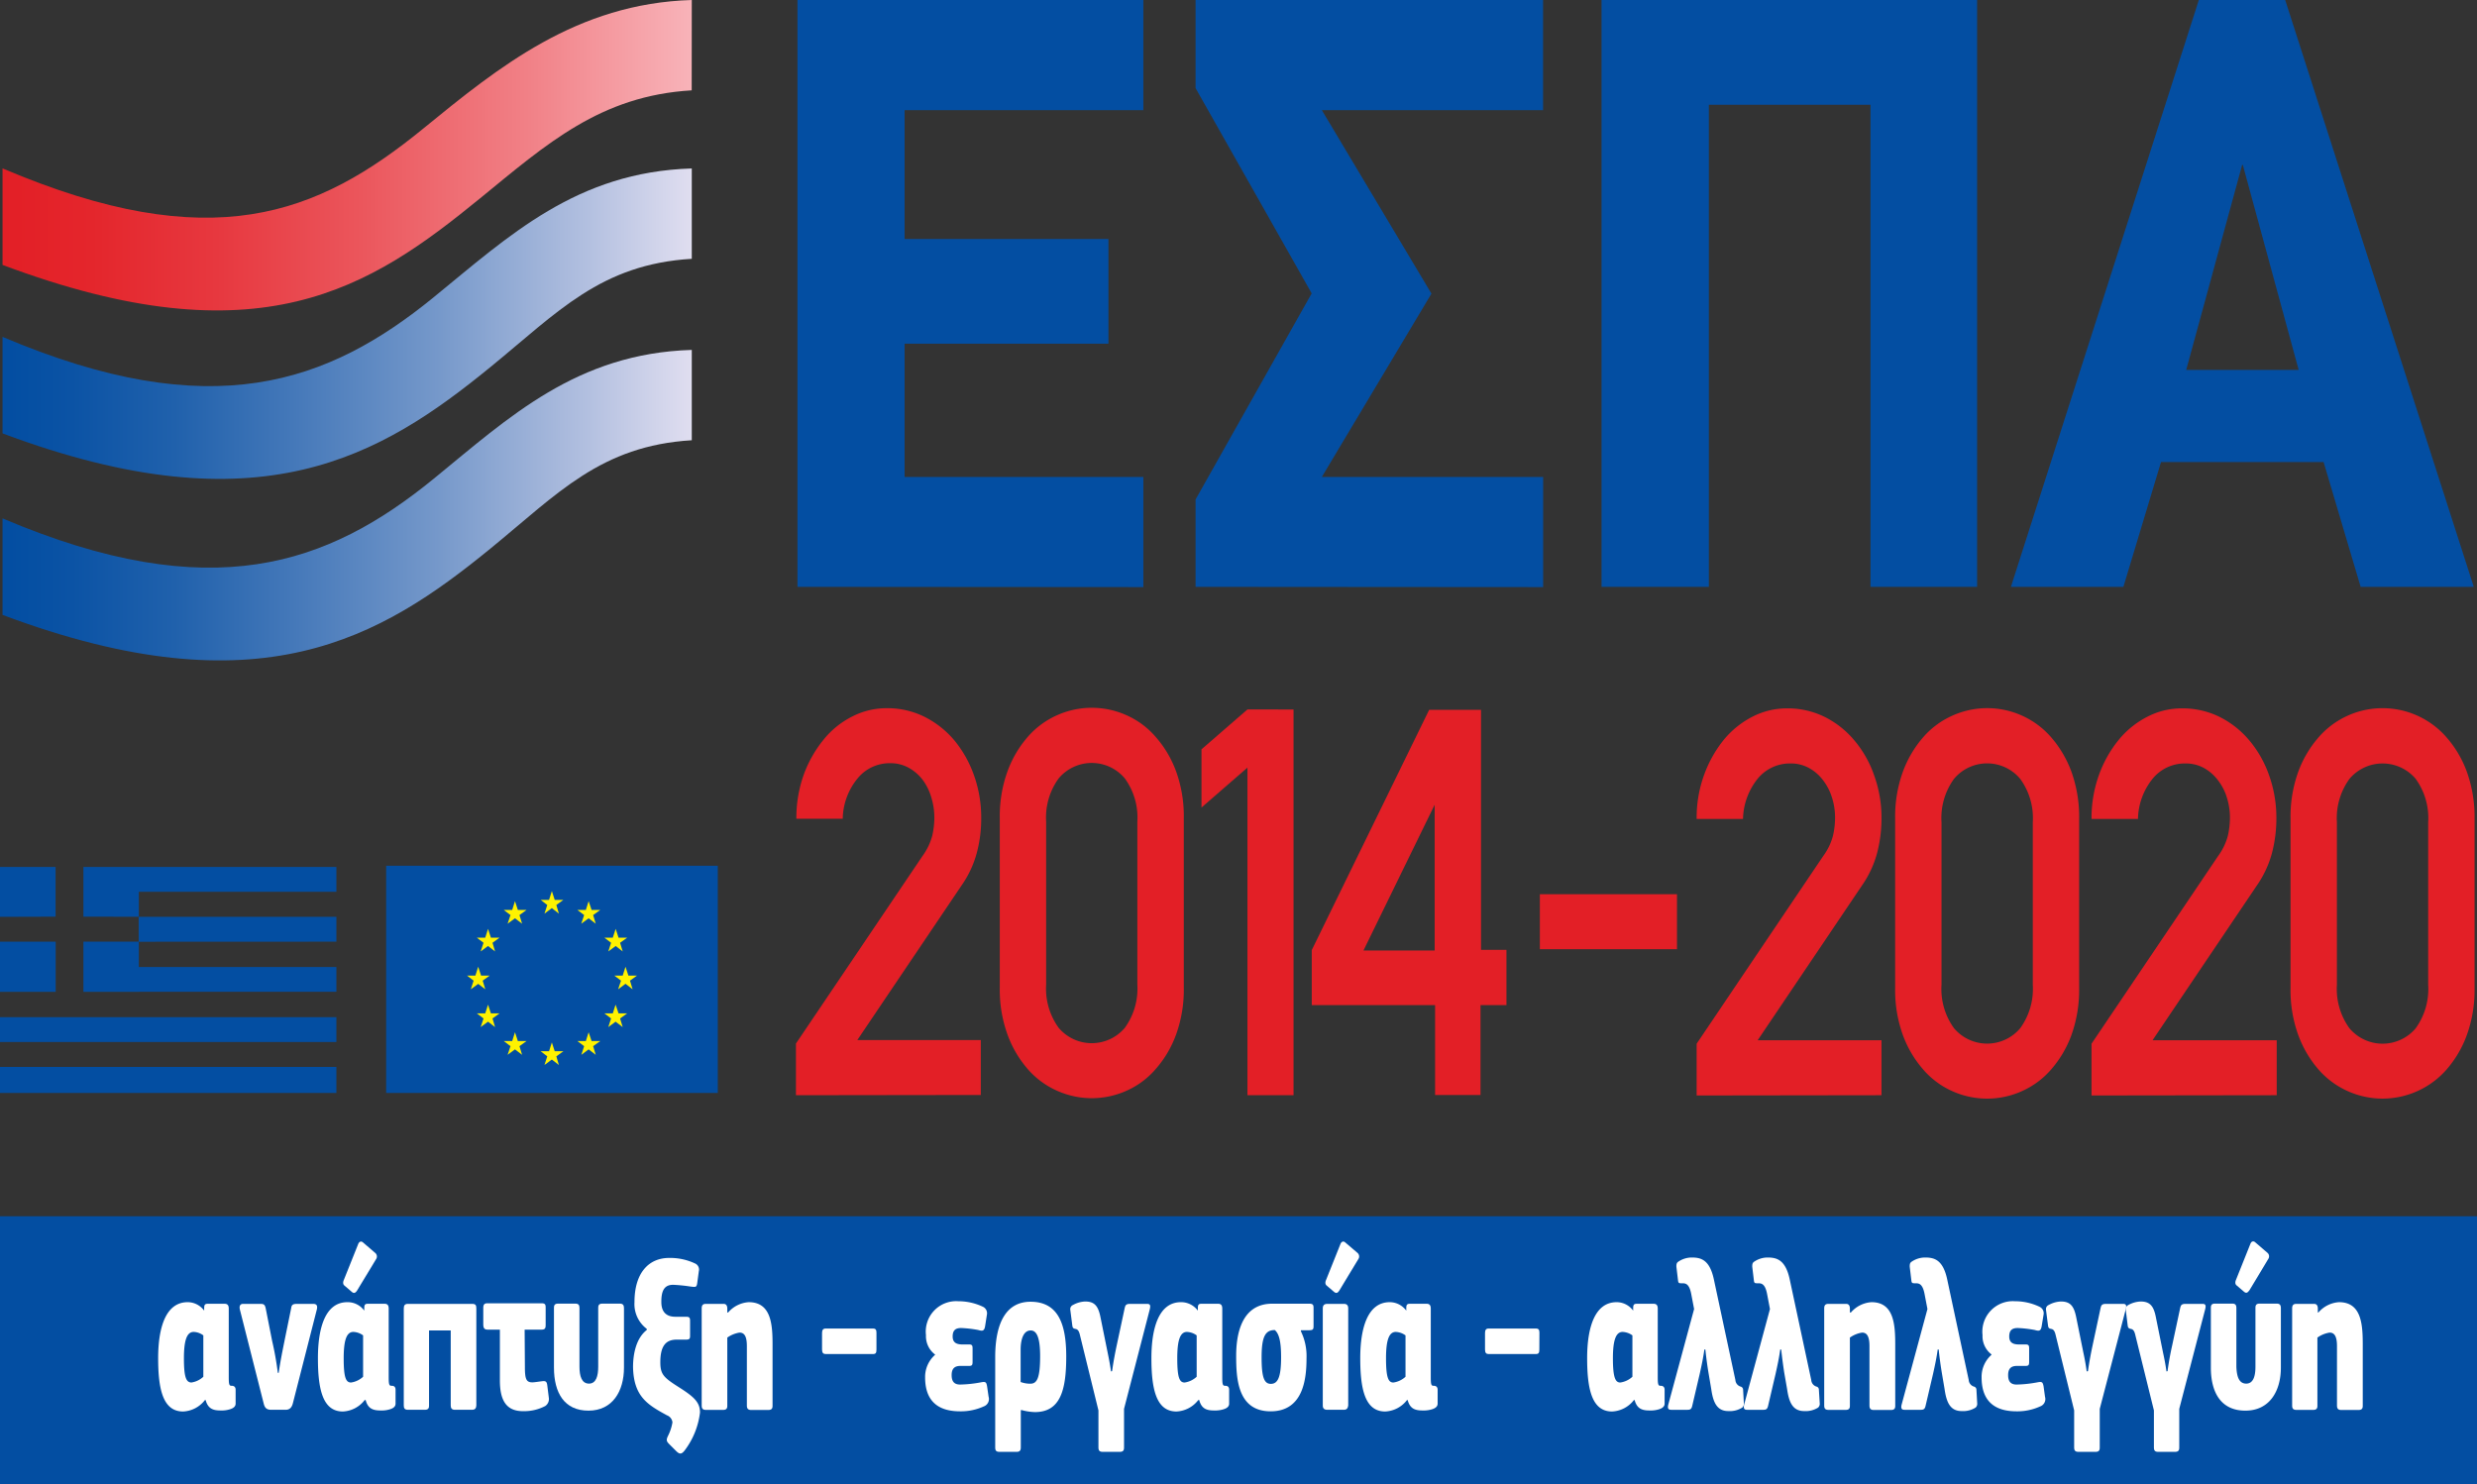
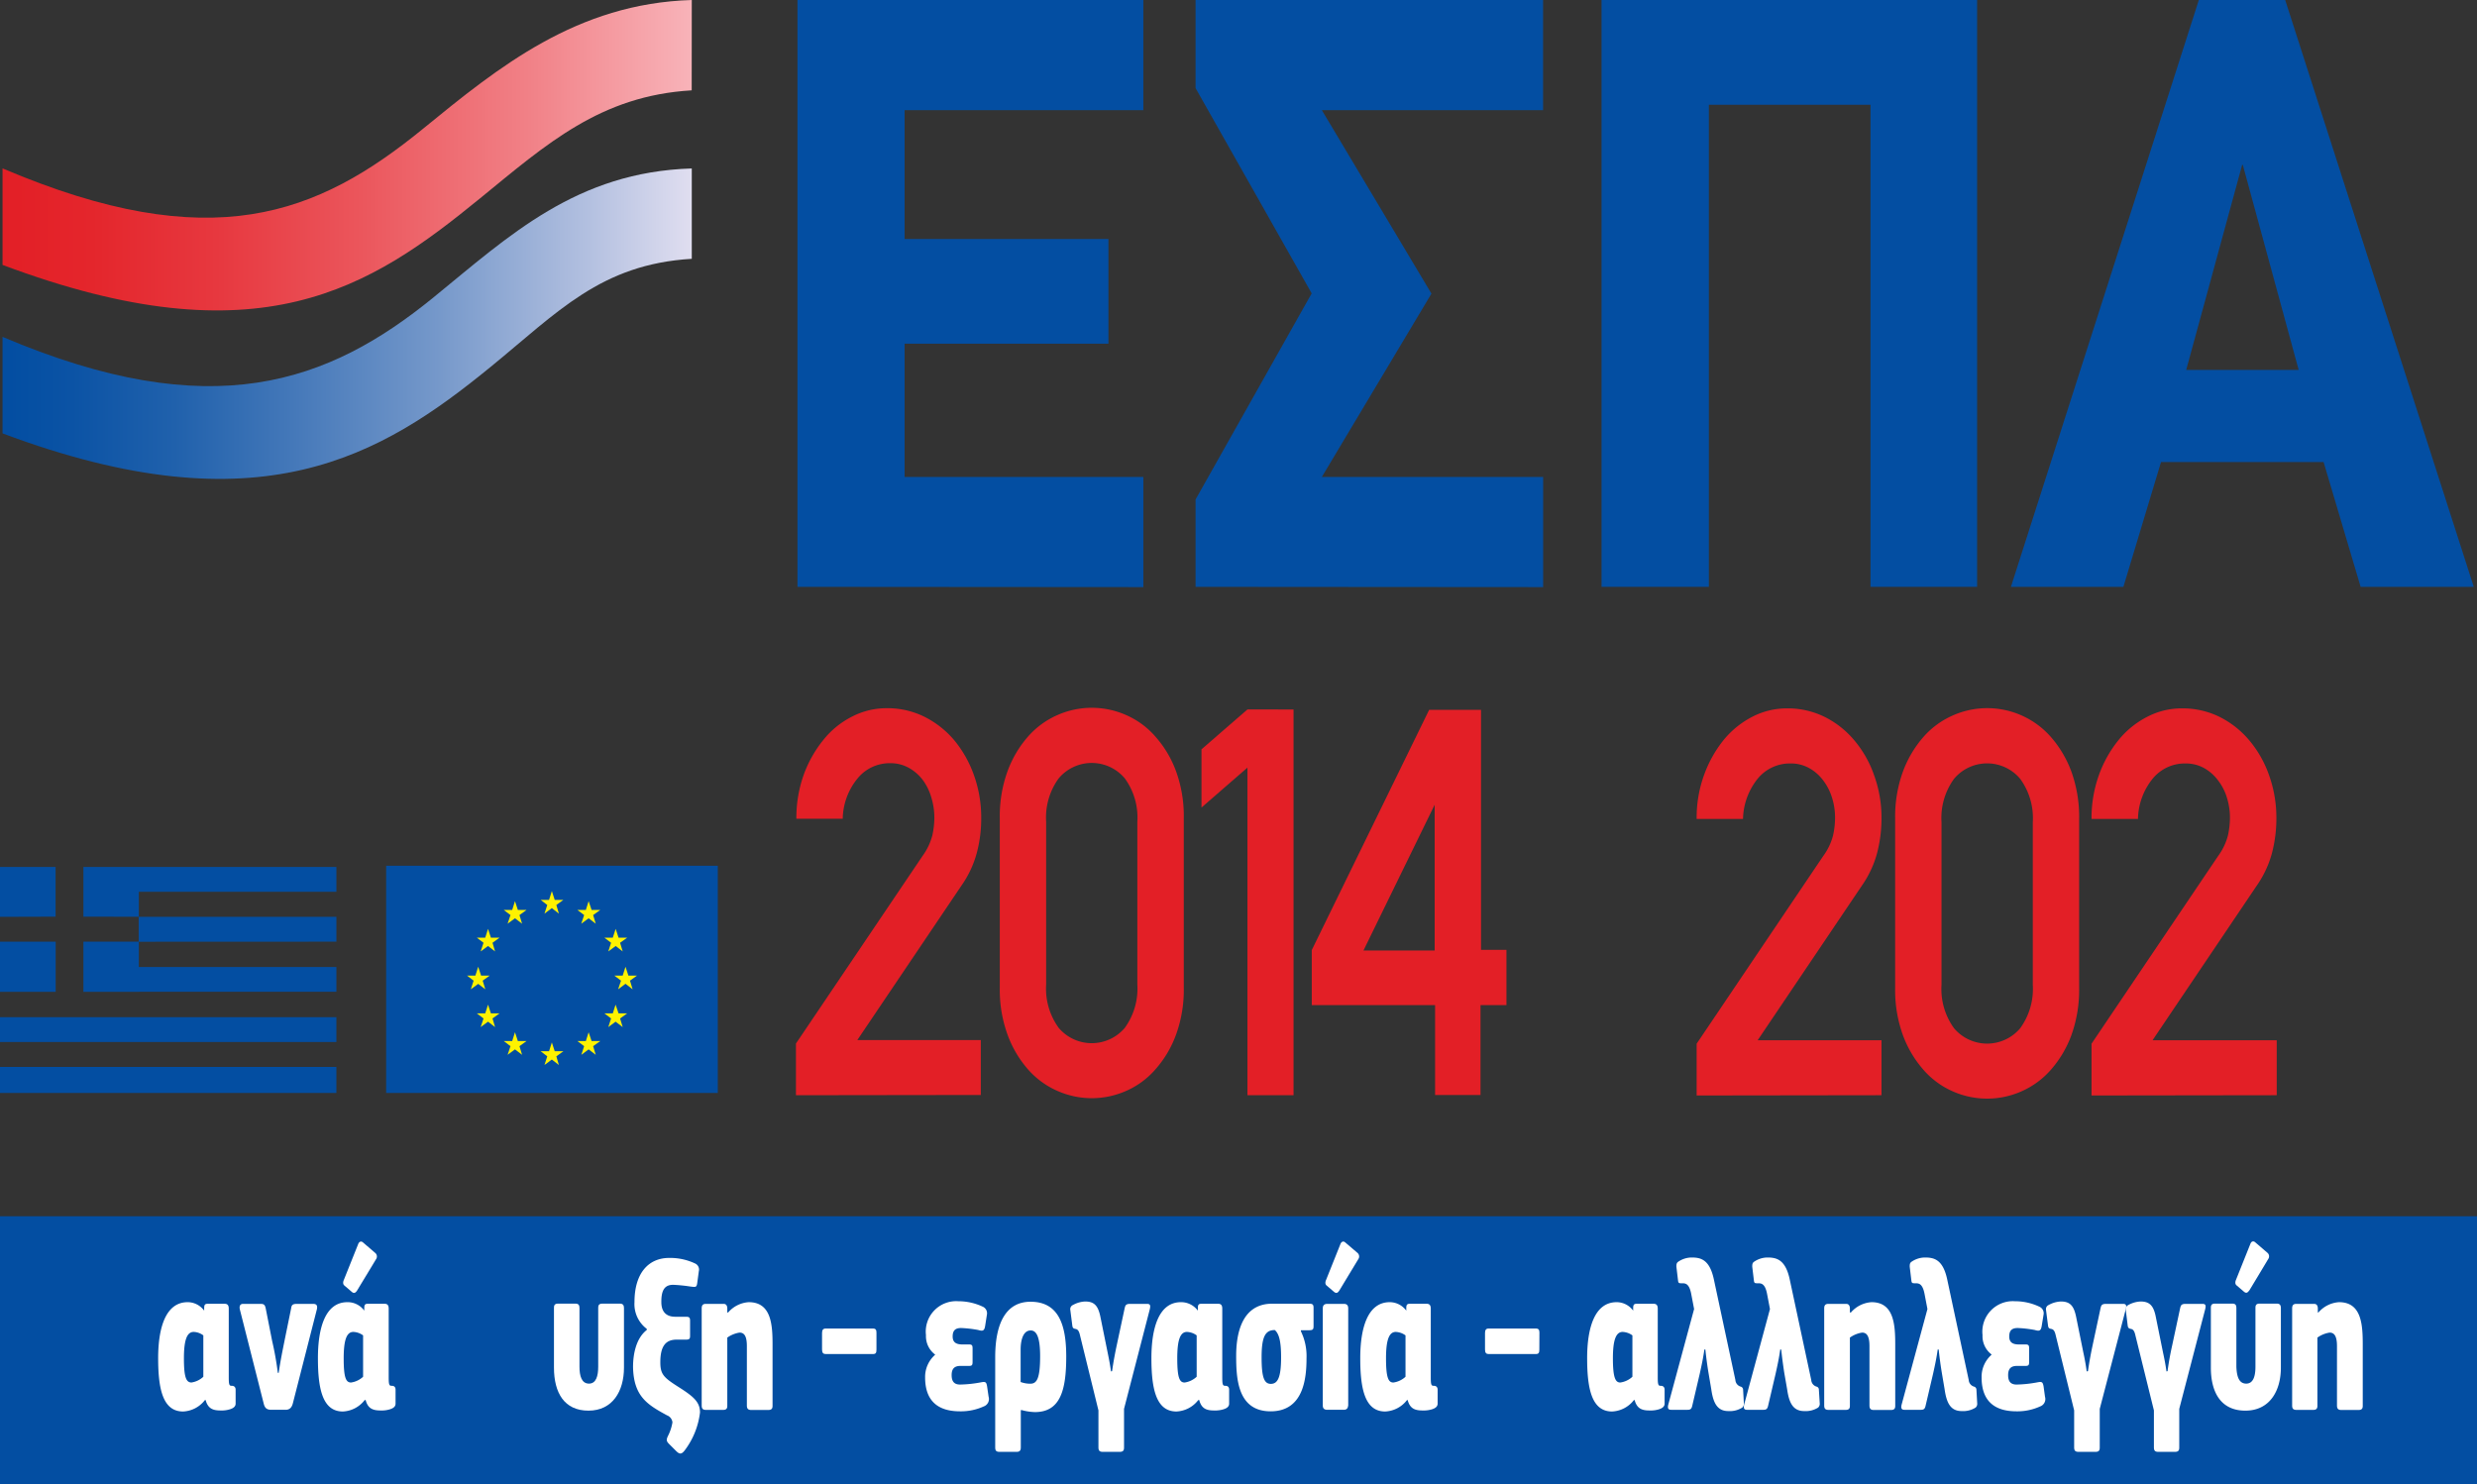
<svg xmlns="http://www.w3.org/2000/svg" xmlns:xlink="http://www.w3.org/1999/xlink" id="Layer_1" data-name="Layer 1" viewBox="0 0 292.25 175.13">
  <rect x="0" y="0" width="292.25" height="175.13" fill="#333333" stroke="none" />
  <defs>
    <style>.cls-1,.cls-3{fill:#034ea2;}.cls-2{fill:#e31f26;}.cls-3{fill-rule:evenodd;}.cls-4{fill:url(#linear-gradient);}.cls-5{fill:url(#linear-gradient-2);}.cls-6{fill:url(#linear-gradient-3);}.cls-7{fill:#fff200;}.cls-8{fill:#fff;}</style>
    <linearGradient id="linear-gradient" x1="234" y1="299.24" x2="152.68" y2="299.24" gradientUnits="userSpaceOnUse">
      <stop offset="0" stop-color="#f8b3b9" />
      <stop offset="0.24" stop-color="#f18086" />
      <stop offset="0.48" stop-color="#eb565c" />
      <stop offset="0.69" stop-color="#e7383f" />
      <stop offset="0.87" stop-color="#e4262c" />
      <stop offset="1" stop-color="#e31f26" />
    </linearGradient>
    <linearGradient id="linear-gradient-2" x1="234" y1="319.12" x2="152.68" y2="319.12" gradientUnits="userSpaceOnUse">
      <stop offset="0" stop-color="#e0def0" />
      <stop offset="0.15" stop-color="#b3c0e0" />
      <stop offset="0.37" stop-color="#7598ca" />
      <stop offset="0.58" stop-color="#4478b9" />
      <stop offset="0.75" stop-color="#2061ac" />
      <stop offset="0.9" stop-color="#0b53a5" />
      <stop offset="0.99" stop-color="#034ea2" />
    </linearGradient>
    <linearGradient id="linear-gradient-3" x1="234" y1="340.53" x2="152.68" y2="340.53" xlink:href="#linear-gradient-2" />
  </defs>
  <path class="cls-1" d="M246.47,350.17V280.92h40.81v13H259.11v15.2h24.05v12.36H259.11V337.2h28.17v13Z" transform="translate(-152.38 -280.92)" />
  <path class="cls-1" d="M293.44,350.17V339.86l13.7-24.32-13.7-24.22v-10.4h41v13H308.34l12.93,21.65L308.34,337.2h26.11v13Z" transform="translate(-152.38 -280.92)" />
  <path class="cls-1" d="M373.07,350.17V293.28H354v56.89H341.34V280.92h44.31v69.25Z" transform="translate(-152.38 -280.92)" />
  <path class="cls-1" d="M430.9,350.17l-4.37-14.73H407.35l-4.44,14.73H389.64l22.17-69.25H422l22.25,69.25ZM417,300.38h-.08l-6.6,24.19h13.27Z" transform="translate(-152.38 -280.92)" />
  <path class="cls-2" d="M352.56,410.19v-6.11l14.93-22.14a7.13,7.13,0,0,0,1.16-2.42,9.65,9.65,0,0,0,.24-2.09,7.8,7.8,0,0,0-.35-2.36,6.58,6.58,0,0,0-1.05-2.06,5.17,5.17,0,0,0-1.67-1.46,4.42,4.42,0,0,0-2.19-.54,4.91,4.91,0,0,0-3.83,1.75,7.85,7.85,0,0,0-1.77,4.8h-5.47a14.77,14.77,0,0,1,.86-5.15,14.32,14.32,0,0,1,2.3-4.14,10.64,10.64,0,0,1,3.39-2.76,8.84,8.84,0,0,1,4.08-1,9.84,9.84,0,0,1,4.46,1,10.86,10.86,0,0,1,3.51,2.77,12.92,12.92,0,0,1,2.34,4.13,14.61,14.61,0,0,1,.87,5.05,16.21,16.21,0,0,1-.54,4.2,12.29,12.29,0,0,1-1.77,3.76l-12.3,18.25h14.61v6.49Z" transform="translate(-152.38 -280.92)" />
  <path class="cls-2" d="M396.78,403.06a13,13,0,0,1-2.42,4.09,9.94,9.94,0,0,1-3.47,2.55,10,10,0,0,1-8.12,0,9.82,9.82,0,0,1-3.46-2.55,13,13,0,0,1-2.42-4.09,15.62,15.62,0,0,1-.91-5.54v-20a15.53,15.53,0,0,1,.91-5.53,13.12,13.12,0,0,1,2.42-4.1,9.91,9.91,0,0,1,3.46-2.54,10,10,0,0,1,11.59,2.54,13.12,13.12,0,0,1,2.42,4.1,15.75,15.75,0,0,1,.91,5.53v20A15.85,15.85,0,0,1,396.78,403.06Zm-4.56-25.12a7.85,7.85,0,0,0-1.49-5.12,5.09,5.09,0,0,0-7.8,0,7.85,7.85,0,0,0-1.48,5.12v19.2a7.89,7.89,0,0,0,1.48,5.12,5.11,5.11,0,0,0,7.8,0,7.89,7.89,0,0,0,1.49-5.12Z" transform="translate(-152.38 -280.92)" />
  <path class="cls-2" d="M399.15,410.19v-6.11l14.93-22.14a7.13,7.13,0,0,0,1.16-2.42,9.65,9.65,0,0,0,.24-2.09,7.8,7.8,0,0,0-.35-2.36,6.37,6.37,0,0,0-1.05-2.06,5.24,5.24,0,0,0-1.66-1.46,4.45,4.45,0,0,0-2.2-.54,4.91,4.91,0,0,0-3.82,1.75,7.79,7.79,0,0,0-1.77,4.8h-5.48a15,15,0,0,1,.86-5.15,14.11,14.11,0,0,1,2.31-4.14,10.53,10.53,0,0,1,3.39-2.76,8.78,8.78,0,0,1,4.08-1,9.87,9.87,0,0,1,4.46,1,11,11,0,0,1,3.51,2.77,13.11,13.11,0,0,1,2.34,4.13,14.84,14.84,0,0,1,.86,5.05,16.21,16.21,0,0,1-.54,4.2,12.29,12.29,0,0,1-1.77,3.76l-12.3,18.25H421v6.49Z" transform="translate(-152.38 -280.92)" />
-   <path class="cls-2" d="M443.43,403.06a12.94,12.94,0,0,1-2.42,4.1,10.06,10.06,0,0,1-7.52,3.4,10.07,10.07,0,0,1-4.06-.86,10,10,0,0,1-3.47-2.54,13.12,13.12,0,0,1-2.42-4.1,15.57,15.57,0,0,1-.91-5.53v-20a15.62,15.62,0,0,1,.91-5.54,13,13,0,0,1,2.42-4.09,10,10,0,0,1,15.05,0,12.78,12.78,0,0,1,2.42,4.09,15.62,15.62,0,0,1,.91,5.54v20A15.57,15.57,0,0,1,443.43,403.06Zm-4.56-25.12a7.87,7.87,0,0,0-1.48-5.12,5.11,5.11,0,0,0-7.8,0,7.87,7.87,0,0,0-1.49,5.12v19.2a7.9,7.9,0,0,0,1.49,5.13,5.11,5.11,0,0,0,7.8,0,7.9,7.9,0,0,0,1.48-5.13Z" transform="translate(-152.38 -280.92)" />
  <path class="cls-2" d="M321,364.68h6.12l-13.87,28.4h8.4V364.69h5.47V393h3v6.53h-3.06v10.6H321.7l0-10.6H307.15v-6.5Z" transform="translate(-152.38 -280.92)" />
-   <path class="cls-2" d="M334.06,392.93v-6.49h16.18v6.49Z" transform="translate(-152.38 -280.92)" />
  <path class="cls-2" d="M246.29,410.16v-6.1l14.94-22.14a7.17,7.17,0,0,0,1.15-2.42,9.67,9.67,0,0,0,.24-2.1,8.11,8.11,0,0,0-.35-2.35,6.53,6.53,0,0,0-1-2.07,5.32,5.32,0,0,0-1.66-1.45,4.39,4.39,0,0,0-2.21-.55,4.88,4.88,0,0,0-3.81,1.76,7.71,7.71,0,0,0-1.78,4.79h-5.47a15.14,15.14,0,0,1,.85-5.14,14.23,14.23,0,0,1,2.32-4.14,10.24,10.24,0,0,1,3.38-2.76,8.84,8.84,0,0,1,4.08-1,9.81,9.81,0,0,1,4.46,1,11.12,11.12,0,0,1,3.52,2.76,13.56,13.56,0,0,1,2.34,4.14,14.8,14.8,0,0,1,.86,5.05,15.77,15.77,0,0,1-.54,4.19,12.19,12.19,0,0,1-1.77,3.76l-12.31,18.26H268.1v6.48Z" transform="translate(-152.38 -280.92)" />
  <path class="cls-2" d="M291.14,403a12.74,12.74,0,0,1-2.43,4.1,9.73,9.73,0,0,1-3.46,2.55,10,10,0,0,1-8.11,0,9.89,9.89,0,0,1-3.48-2.55,12.88,12.88,0,0,1-2.41-4.1,15.53,15.53,0,0,1-.91-5.53v-20a15.53,15.53,0,0,1,.91-5.53,12.94,12.94,0,0,1,2.41-4.09,9.89,9.89,0,0,1,3.48-2.55,10,10,0,0,1,8.11,0,9.73,9.73,0,0,1,3.46,2.55,12.79,12.79,0,0,1,2.43,4.09,15.53,15.53,0,0,1,.91,5.53v20A15.53,15.53,0,0,1,291.14,403Zm-4.57-25.11a7.85,7.85,0,0,0-1.48-5.12,5.09,5.09,0,0,0-7.8,0,7.85,7.85,0,0,0-1.48,5.12v19.2a7.89,7.89,0,0,0,1.48,5.12,5.11,5.11,0,0,0,7.8,0,7.89,7.89,0,0,0,1.48-5.12Z" transform="translate(-152.38 -280.92)" />
  <path class="cls-2" d="M299.56,410.16V371.5l-5.42,4.71v-6.87l5.42-4.7H305v45.52Z" transform="translate(-152.38 -280.92)" />
  <rect class="cls-1" y="143.52" width="292.25" height="31.61" />
  <rect class="cls-1" y="120.03" width="39.69" height="2.93" />
  <rect class="cls-1" y="125.9" width="39.69" height="3.07" />
  <polygon class="cls-3" points="6.56 102.3 0 102.3 0 105.23 0 108.19 6.56 108.17 6.56 102.3" />
  <polygon class="cls-3" points="39.69 105.23 39.69 102.3 16.38 102.3 9.84 102.3 9.84 108.17 16.36 108.18 16.36 111.12 9.84 111.12 9.84 117.04 16.38 117.04 16.38 117.03 39.69 117.03 39.69 114.11 16.38 114.11 16.38 111.13 39.69 111.12 39.69 108.19 16.38 108.19 16.38 105.23 39.69 105.23" />
  <polygon class="cls-3" points="6.57 111.12 0 111.12 0 111.13 0 114.11 0 117.03 0 117.04 6.57 117.04 6.57 111.12" />
  <path class="cls-4" d="M234,280.92c-13.58.4-22.82,7.94-31.68,15.17-12.49,10.2-25,15.19-49.64,4.7v11.39c30.35,11.39,43.41,2.7,56.31-7.83,7.93-6.48,14.24-12.13,25-12.77Z" transform="translate(-152.38 -280.92)" />
  <path class="cls-5" d="M234,300.8c-13.58.4-21.55,7.94-30.42,15.17-12.48,10.19-26.23,15.19-50.9,4.7v11.39c30.35,11.39,44.67,2.7,57.58-7.84,7.93-6.47,13-12.12,23.74-12.76Z" transform="translate(-152.38 -280.92)" />
-   <path class="cls-6" d="M234,322.21c-13.58.41-21.55,7.94-30.42,15.18-12.48,10.19-26.23,15.19-50.9,4.7v11.39c30.35,11.39,44.67,2.7,57.58-7.84,7.93-6.48,13-12.12,23.74-12.77Z" transform="translate(-152.38 -280.92)" />
  <rect class="cls-1" x="45.56" y="102.16" width="39.13" height="26.81" />
  <polyline class="cls-7" points="65.11 105.15 65.45 106.19 66.47 106.19 65.64 106.79 65.94 107.81 65.11 107.16 64.24 107.81 64.57 106.79 63.79 106.19 64.78 106.19 65.11 105.15" />
  <polyline class="cls-7" points="60.76 106.34 61.1 107.38 62.12 107.38 61.29 107.98 61.6 109 60.76 108.36 59.89 109 60.23 107.98 59.44 107.38 60.43 107.38 60.76 106.34" />
  <polyline class="cls-7" points="57.58 109.61 57.92 110.65 58.94 110.65 58.11 111.25 58.41 112.27 57.58 111.63 56.71 112.27 57.05 111.25 56.26 110.65 57.25 110.65 57.58 109.61" />
  <polyline class="cls-7" points="56.42 114.08 56.76 115.12 57.78 115.12 56.95 115.72 57.26 116.74 56.42 116.1 55.55 116.74 55.88 115.72 55.1 115.12 56.09 115.12 56.42 114.08" />
  <polyline class="cls-7" points="57.58 118.55 57.92 119.58 58.94 119.58 58.11 120.18 58.41 121.2 57.58 120.56 56.71 121.2 57.05 120.18 56.26 119.58 57.25 119.58 57.58 118.55" />
  <polyline class="cls-7" points="60.76 121.81 61.1 122.85 62.12 122.85 61.29 123.45 61.6 124.47 60.76 123.83 59.89 124.47 60.23 123.45 59.44 122.85 60.43 122.85 60.76 121.81" />
  <polyline class="cls-7" points="65.11 123.01 65.45 124.05 66.47 124.05 65.64 124.65 65.94 125.67 65.11 125.03 64.24 125.67 64.57 124.65 63.79 124.05 64.78 124.05 65.11 123.01" />
  <polyline class="cls-7" points="69.45 121.81 69.8 122.85 70.82 122.85 69.98 123.45 70.29 124.47 69.45 123.83 68.59 124.47 68.92 123.45 68.13 122.85 69.12 122.85 69.45 121.81" />
  <polyline class="cls-7" points="72.63 118.55 72.98 119.58 74 119.58 73.16 120.18 73.47 121.2 72.63 120.56 71.77 121.2 72.1 120.18 71.31 119.58 72.3 119.58 72.63 118.55" />
  <polyline class="cls-7" points="73.8 114.08 74.14 115.12 75.16 115.12 74.33 115.72 74.64 116.74 73.8 116.09 72.93 116.74 73.27 115.72 72.48 115.12 73.47 115.12 73.8 114.08" />
  <polyline class="cls-7" points="72.64 109.61 72.98 110.65 74 110.65 73.16 111.25 73.47 112.27 72.64 111.63 71.77 112.27 72.1 111.25 71.31 110.65 72.3 110.65 72.64 109.61" />
  <polyline class="cls-7" points="69.45 106.34 69.8 107.38 70.82 107.38 69.98 107.98 70.29 109 69.45 108.36 68.58 109 68.92 107.98 68.13 107.38 69.12 107.38 69.45 106.34" />
  <path class="cls-8" d="M176.55,446.14a3.43,3.43,0,0,1-2.57,1.34c-2.43,0-2.94-2.76-2.94-6.3s.87-6.6,3.48-6.6a2.42,2.42,0,0,1,1.95,1v-.28c0-.4.08-.53.42-.53h2c.42,0,.48.3.48.58v8.1c0,.93.08,1,.37,1s.44.18.44.46v1.64c0,.33-.24.53-.64.66a3.26,3.26,0,0,1-1.12.15c-.85,0-1.5-.17-1.78-1.24Zm-1.6-2.08a2.61,2.61,0,0,0,1.42-.68V438.5a2,2,0,0,0-1.14-.41c-.81,0-1.15,1-1.15,3.12C174.08,443.56,174.38,444.06,175,444.06Z" transform="translate(-152.38 -280.92)" />
  <path class="cls-8" d="M186.94,446.49c-.12.48-.35.79-.87.79h-1.68c-.61,0-.79-.28-.91-.79l-2.8-11.05c-.08-.36,0-.66.39-.66h2c.41,0,.57.05.67.58l.75,3.8a37.14,37.14,0,0,1,.67,3.76h.1c.22-1.51.5-2.83.71-3.89l.76-3.72c.05-.33.11-.53.67-.53h1.91c.38,0,.56.15.46.63Z" transform="translate(-152.38 -280.92)" />
  <path class="cls-8" d="M195.4,446.14a3.43,3.43,0,0,1-2.57,1.34c-2.43,0-2.94-2.76-2.94-6.3s.86-6.6,3.47-6.6a2.42,2.42,0,0,1,2,1v-.28c0-.4.08-.53.41-.53h2c.41,0,.47.3.47.58v8.1c0,.93.08,1,.38,1s.43.18.43.46v1.64c0,.33-.23.53-.63.66a3.26,3.26,0,0,1-1.12.15c-.85,0-1.51-.17-1.78-1.24Zm-.89-12.93c-.26.38-.44.33-.71.08l-.77-.66c-.2-.15-.2-.41-.08-.68l1.7-4.25c.12-.28.35-.36.57-.16l1.42,1.22a.55.55,0,0,1,.1.76C196,430.76,195.24,432,194.51,433.21Zm-.71,10.85a2.64,2.64,0,0,0,1.42-.68V438.5a2.07,2.07,0,0,0-1.15-.41c-.81,0-1.14,1-1.14,3.12C192.93,443.56,193.22,444.06,193.8,444.06Z" transform="translate(-152.38 -280.92)" />
-   <path class="cls-8" d="M208.06,447.28h-2c-.4,0-.5-.21-.5-.53v-8.83H203v8.83c0,.22,0,.53-.49.53h-2c-.41,0-.49-.21-.49-.53V435.33c0-.37.12-.55.49-.55h7.57c.44,0,.5.18.5.55v11.42C208.56,447,208.52,447.28,208.06,447.28Z" transform="translate(-152.38 -280.92)" />
-   <path class="cls-8" d="M214.31,442.22c0,1.46.17,1.82.88,1.82.24,0,.72-.08,1.13-.13s.57,0,.63.48l.18,1.44a1,1,0,0,1-.41,1,5.37,5.37,0,0,1-2.65.61c-2,0-2.71-1.34-2.71-3.62v-6H209.9c-.42,0-.5-.25-.5-.66v-1.87c0-.38.08-.58.5-.58h6.38c.46,0,.48.2.48.55v1.9c0,.41,0,.66-.48.66h-2Z" transform="translate(-152.38 -280.92)" />
  <path class="cls-8" d="M221.87,444.19c.85,0,1.09-.91,1.09-2v-6.89c0-.25,0-.55.49-.55h2.06c.41,0,.49.23.49.55v7c0,2.78-1.34,5.08-4.19,5.08s-4.07-2.1-4.07-5.08v-7c0-.25,0-.55.48-.55h2.05c.42,0,.48.23.48.55v6.89C220.75,443.28,221,444.19,221.87,444.19Z" transform="translate(-152.38 -280.92)" />
  <path class="cls-8" d="M234.36,430a.79.79,0,0,1,.47.93l-.18,1.34c-.07.59-.19.54-.84.46a19,19,0,0,0-2-.2c-.91,0-1.42.5-1.4,2.05,0,1.19.63,1.72,1.64,1.72h1.28c.42,0,.47.15.47.5v1.65c0,.38,0,.55-.47.55h-1.11c-1.24,0-1.93.69-1.93,2.66,0,1.42.37,1.8,2.15,2.93s2.53,1.78,2.53,3a9.22,9.22,0,0,1-1.82,4.5c-.35.43-.57.48-1,.05l-.81-.81c-.35-.35-.37-.51-.13-1a5.53,5.53,0,0,0,.51-1.57,1,1,0,0,0-.65-.83c-2.27-1.24-3.93-2.2-4-5.69,0-1.52.35-3.39,1.62-4.38v-.13a3.66,3.66,0,0,1-1.45-3.16c0-3.47,1.7-5.21,4.09-5.21A6.89,6.89,0,0,1,234.36,430Z" transform="translate(-152.38 -280.92)" />
  <path class="cls-8" d="M238.27,435.82a3.5,3.5,0,0,1,2.45-1.24c2.65,0,2.81,2.63,2.81,5v7.19c0,.22,0,.53-.5.53H241c-.4,0-.5-.21-.5-.53,0-2.36,0-4.66,0-7,0-1.19-.31-1.6-.87-1.6a3.42,3.42,0,0,0-1.44.59v8c0,.22,0,.53-.47.53h-2.06c-.41,0-.49-.21-.49-.53V435.33c0-.32.08-.55.49-.55h2.1c.37,0,.43.33.43.55v.44Z" transform="translate(-152.38 -280.92)" />
  <path class="cls-8" d="M255.79,440.17c0,.38-.07.53-.41.53h-5.59c-.28,0-.42-.15-.42-.53v-1.95c0-.35.12-.53.42-.53h5.59c.34,0,.41.18.41.5Z" transform="translate(-152.38 -280.92)" />
  <path class="cls-8" d="M262.63,440.7a2.7,2.7,0,0,1-1-2.23,3.59,3.59,0,0,1,3.83-4,6.74,6.74,0,0,1,2.91.66.85.85,0,0,1,.45.93l-.21,1.34c-.1.64-.36.59-.83.46a13.83,13.83,0,0,0-2-.23c-.65,0-1,.26-1,1s.48.94,1.17.94h.79c.37,0,.39.17.39.53v1.41c0,.41,0,.59-.39.59h-1c-.55,0-1.08.15-1.08,1.08,0,.74.29,1.12,1,1.12a14.39,14.39,0,0,0,2.45-.26c.54-.1.64-.05.73.46l.18,1.24a.92.92,0,0,1-.57,1.14,6.51,6.51,0,0,1-2.79.58c-1.76,0-4.13-.53-4.13-4a3.47,3.47,0,0,1,1.19-2.68Z" transform="translate(-152.38 -280.92)" />
  <path class="cls-8" d="M272.82,447.35v4.3c0,.26,0,.59-.47.59h-2.06c-.45,0-.49-.23-.49-.59V441.08c0-4.23,1.4-6.55,4.17-6.55,3.4,0,4.21,2.88,4.21,6.47,0,4-.71,6.55-3.7,6.55a6.45,6.45,0,0,1-1.6-.25Zm1.15-9.43c-.81,0-1.17,1-1.17,2.27V444a3.24,3.24,0,0,0,1.15.2c.77,0,1.15-.63,1.15-3.26C275.1,438.67,274.66,437.92,274,437.92Z" transform="translate(-152.38 -280.92)" />
  <path class="cls-8" d="M283.59,442.72c.16-1.14.36-2.17.55-3.06l.93-4.35c.08-.33.12-.53.65-.53h2c.4,0,.41.23.32.63L285,447.17v4.51c0,.25,0,.56-.47.56h-2.06c-.43,0-.49-.23-.49-.56v-4.33l-2.21-9c-.08-.3-.2-.56-.48-.61s-.35-.12-.39-.38l-.24-1.87a.53.53,0,0,1,.32-.58,3.2,3.2,0,0,1,1.44-.41c1.15,0,1.56.59,1.82,1.95l.83,4.1c.13.63.29,1.44.39,2.2Z" transform="translate(-152.38 -280.92)" />
  <path class="cls-8" d="M293.75,446.14a3.43,3.43,0,0,1-2.57,1.34c-2.43,0-2.95-2.76-2.95-6.3s.87-6.6,3.48-6.6a2.45,2.45,0,0,1,2,1v-.28c0-.4.08-.53.41-.53h2c.41,0,.47.3.47.58v8.1c0,.93.08,1,.38,1s.43.18.43.46v1.64c0,.33-.23.53-.63.66a3.32,3.32,0,0,1-1.13.15c-.85,0-1.5-.17-1.77-1.24Zm-1.6-2.08a2.64,2.64,0,0,0,1.42-.68V438.5a2.07,2.07,0,0,0-1.15-.41c-.81,0-1.14,1-1.14,3.12C291.28,443.56,291.57,444.06,292.15,444.06Z" transform="translate(-152.38 -280.92)" />
  <path class="cls-8" d="M305.86,438a6.68,6.68,0,0,1,.67,3.21c0,2.33-.34,6.25-4.23,6.25s-4.07-3.82-4.07-6.55c0-2.31.51-6.15,4.25-6.15h4.39c.47,0,.49.2.49.55v2c0,.4,0,.58-.49.58h-1s0,.05,0,.08S305.86,438,305.86,438Zm-2.33,3.08c0-1.87-.24-2.78-.74-3.21-1.1,0-1.56.73-1.56,3.21,0,2.31.28,3.14,1.09,3.14S303.53,443.46,303.53,441.1Z" transform="translate(-152.38 -280.92)" />
  <path class="cls-8" d="M310.9,447.28H309c-.44,0-.55-.21-.55-.53V435.33c0-.32.11-.55.55-.55h1.94c.47,0,.51.33.51.55v11.42C311.41,447,311.37,447.28,310.9,447.28Zm-.5-14.07c-.26.38-.43.33-.71.08l-.77-.66c-.2-.15-.2-.41-.08-.68l1.7-4.25c.12-.28.36-.36.57-.16l1.43,1.22a.56.56,0,0,1,.09.76C311.88,430.76,311.13,432,310.4,433.21Z" transform="translate(-152.38 -280.92)" />
  <path class="cls-8" d="M318.38,446.14a3.43,3.43,0,0,1-2.57,1.34c-2.43,0-2.94-2.76-2.94-6.3s.87-6.6,3.48-6.6a2.42,2.42,0,0,1,1.95,1v-.28c0-.4.08-.53.42-.53h2c.41,0,.47.3.47.58v8.1c0,.93.08,1,.37,1s.44.18.44.46v1.64c0,.33-.24.53-.63.66a3.32,3.32,0,0,1-1.13.15c-.85,0-1.5-.17-1.78-1.24Zm-1.6-2.08a2.64,2.64,0,0,0,1.43-.68V438.5a2.1,2.1,0,0,0-1.15-.41c-.81,0-1.15,1-1.15,3.12C315.91,443.56,316.21,444.06,316.78,444.06Z" transform="translate(-152.38 -280.92)" />
  <path class="cls-8" d="M334,440.17c0,.38-.08.53-.41.53H328c-.27,0-.41-.15-.41-.53v-1.95c0-.35.12-.53.41-.53h5.6c.33,0,.41.18.41.5Z" transform="translate(-152.38 -280.92)" />
  <path class="cls-8" d="M345.15,446.14a3.43,3.43,0,0,1-2.57,1.34c-2.43,0-2.94-2.76-2.94-6.3s.87-6.6,3.48-6.6a2.42,2.42,0,0,1,1.95,1v-.28c0-.4.08-.53.42-.53h2c.42,0,.48.3.48.58v8.1c0,.93.08,1,.37,1s.44.18.44.46v1.64c0,.33-.24.53-.63.66a3.32,3.32,0,0,1-1.13.15c-.85,0-1.5-.17-1.78-1.24Zm-1.6-2.08a2.64,2.64,0,0,0,1.43-.68V438.5a2.1,2.1,0,0,0-1.15-.41c-.81,0-1.15,1-1.15,3.12C342.68,443.56,343,444.06,343.55,444.06Z" transform="translate(-152.38 -280.92)" />
  <path class="cls-8" d="M353.47,440.17c-.12.91-.34,1.95-.55,2.88l-.89,3.8c-.08.3-.18.43-.54.43h-1.93c-.34,0-.44-.16-.36-.56l3.06-11.33-.35-1.83c-.24-1.19-.69-1.21-1.05-1.21s-.45,0-.49-.28l-.2-1.67c0-.23,0-.4.16-.55a2.81,2.81,0,0,1,1.66-.54c1.07,0,2.09.26,2.59,2.53l2.55,11.92a.87.87,0,0,0,.61.78.38.38,0,0,1,.3.36l.09,1.59a.6.6,0,0,1-.19.53,2.76,2.76,0,0,1-1.66.41c-1.43,0-1.8-1.22-2-2.61l-.33-1.95c-.1-.6-.26-1.69-.36-2.7Z" transform="translate(-152.38 -280.92)" />
  <path class="cls-8" d="M362.42,440.17c-.12.91-.34,1.95-.55,2.88l-.89,3.8c-.08.3-.18.43-.54.43h-1.93c-.34,0-.44-.16-.36-.56l3.06-11.33-.35-1.83c-.24-1.19-.69-1.21-1.05-1.21s-.45,0-.49-.28l-.2-1.67c0-.23,0-.4.16-.55a2.81,2.81,0,0,1,1.66-.54c1.06,0,2.09.26,2.59,2.53l2.55,11.92a.87.87,0,0,0,.61.78.36.36,0,0,1,.29.36l.1,1.59a.6.6,0,0,1-.19.53,2.76,2.76,0,0,1-1.66.41c-1.43,0-1.8-1.22-2-2.61l-.34-1.95c-.09-.6-.25-1.69-.35-2.7Z" transform="translate(-152.38 -280.92)" />
  <path class="cls-8" d="M370.74,435.82a3.5,3.5,0,0,1,2.45-1.24c2.64,0,2.8,2.63,2.8,5v7.19c0,.22,0,.53-.49.53h-2.06c-.39,0-.49-.21-.49-.53,0-2.36,0-4.66,0-7,0-1.19-.32-1.6-.87-1.6a3.37,3.37,0,0,0-1.44.59v8c0,.22,0,.53-.48.53h-2.05c-.42,0-.5-.21-.5-.53V435.33c0-.32.08-.55.5-.55h2.09c.38,0,.44.33.44.55v.44Z" transform="translate(-152.38 -280.92)" />
  <path class="cls-8" d="M381,440.17c-.12.91-.34,1.95-.55,2.88l-.89,3.8c-.08.3-.18.43-.54.43h-1.93c-.34,0-.44-.16-.36-.56l3.06-11.33-.35-1.83c-.24-1.19-.69-1.21-1.05-1.21s-.45,0-.49-.28l-.2-1.67c0-.23,0-.4.16-.55a2.81,2.81,0,0,1,1.66-.54c1.07,0,2.09.26,2.59,2.53l2.55,11.92a.87.87,0,0,0,.61.78.38.38,0,0,1,.3.36l.09,1.59a.6.6,0,0,1-.19.53,2.76,2.76,0,0,1-1.66.41c-1.43,0-1.8-1.22-2-2.61l-.33-1.95c-.1-.6-.26-1.69-.36-2.7Z" transform="translate(-152.38 -280.92)" />
  <path class="cls-8" d="M387.29,440.7a2.7,2.7,0,0,1-1-2.23,3.6,3.6,0,0,1,3.84-4,6.7,6.7,0,0,1,2.9.66.85.85,0,0,1,.46.93l-.22,1.34c-.1.64-.36.59-.83.46a13.83,13.83,0,0,0-2-.23c-.65,0-1,.26-1,1s.47.94,1.16.94h.79c.38,0,.4.17.4.53v1.41c0,.41,0,.59-.4.59h-1c-.55,0-1.08.15-1.08,1.08,0,.74.29,1.12,1,1.12a14.39,14.39,0,0,0,2.45-.26c.53-.1.63-.05.73.46l.17,1.24a.92.92,0,0,1-.57,1.14,6.46,6.46,0,0,1-2.78.58c-1.76,0-4.13-.53-4.13-4a3.46,3.46,0,0,1,1.18-2.68Z" transform="translate(-152.38 -280.92)" />
  <path class="cls-8" d="M398.73,442.72c.16-1.14.36-2.17.55-3.06l.93-4.35c.08-.33.12-.53.66-.53h2c.4,0,.42.23.32.63l-3.07,11.76v4.51c0,.25,0,.56-.47.56h-2.06c-.43,0-.49-.23-.49-.56v-4.33l-2.21-9c-.08-.3-.2-.56-.48-.61s-.35-.12-.39-.38l-.24-1.87a.53.53,0,0,1,.32-.58,3.2,3.2,0,0,1,1.44-.41c1.15,0,1.56.59,1.82,1.95l.83,4.1c.14.63.29,1.44.39,2.2Z" transform="translate(-152.38 -280.92)" />
  <path class="cls-8" d="M408.12,442.72c.15-1.14.35-2.17.55-3.06l.93-4.35c.08-.33.12-.53.65-.53h2c.39,0,.41.23.31.63l-3.06,11.76v4.51c0,.25,0,.56-.48.56H407c-.43,0-.49-.23-.49-.56v-4.33l-2.22-9c-.08-.3-.2-.56-.47-.61s-.36-.12-.4-.38l-.23-1.87a.53.53,0,0,1,.31-.58,3.24,3.24,0,0,1,1.44-.41c1.15,0,1.57.59,1.82,1.95l.83,4.1c.14.63.3,1.44.4,2.2Z" transform="translate(-152.38 -280.92)" />
  <path class="cls-8" d="M417.4,444.19c.85,0,1.09-.91,1.09-2v-6.89c0-.25,0-.55.49-.55H421c.41,0,.49.23.49.55v7c0,2.78-1.34,5.08-4.19,5.08s-4.07-2.1-4.07-5.08v-7c0-.25,0-.55.48-.55h2.05c.42,0,.48.23.48.55v6.89C416.28,443.28,416.51,444.19,417.4,444.19Zm.36-11c-.26.38-.44.33-.71.08l-.77-.66c-.2-.15-.2-.41-.08-.68l1.7-4.25c.11-.28.35-.36.57-.16l1.42,1.22a.55.55,0,0,1,.1.76C419.24,430.76,418.49,432,417.76,433.21Z" transform="translate(-152.38 -280.92)" />
  <path class="cls-8" d="M425.9,435.82a3.5,3.5,0,0,1,2.45-1.24c2.65,0,2.8,2.63,2.8,5v7.19c0,.22,0,.53-.49.53H428.6c-.39,0-.49-.21-.49-.53,0-2.36,0-4.66,0-7,0-1.19-.32-1.6-.87-1.6a3.37,3.37,0,0,0-1.44.59v8c0,.22,0,.53-.48.53h-2c-.42,0-.5-.21-.5-.53V435.33c0-.32.08-.55.5-.55h2.09c.38,0,.44.33.44.55v.44Z" transform="translate(-152.38 -280.92)" />
</svg>